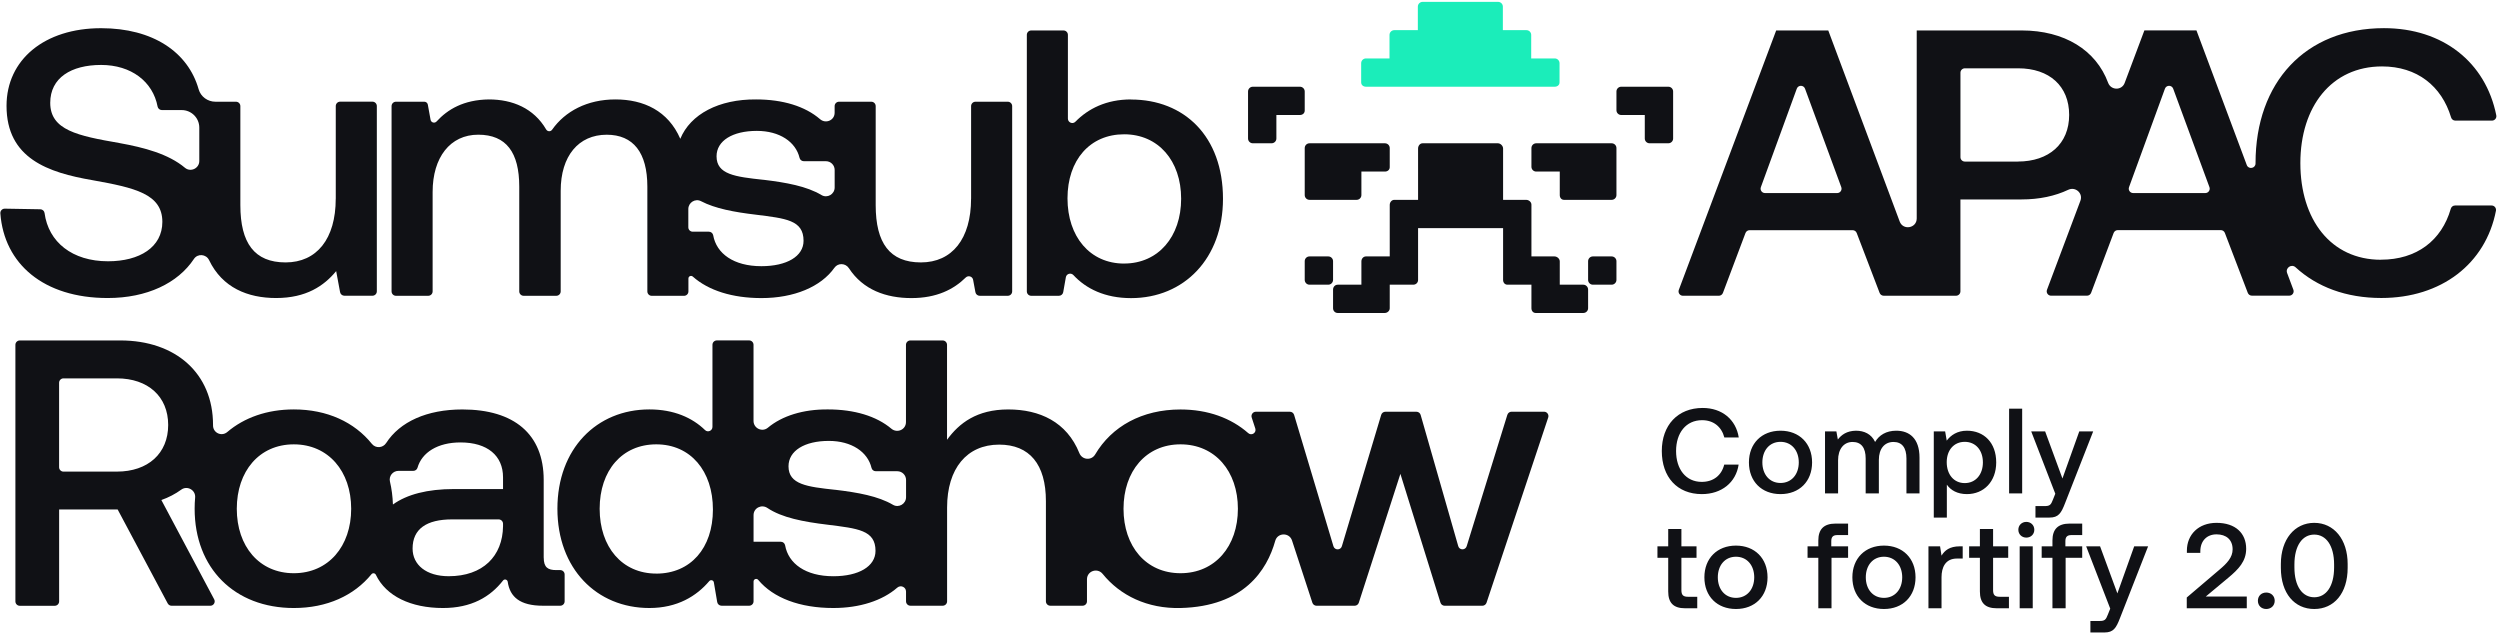
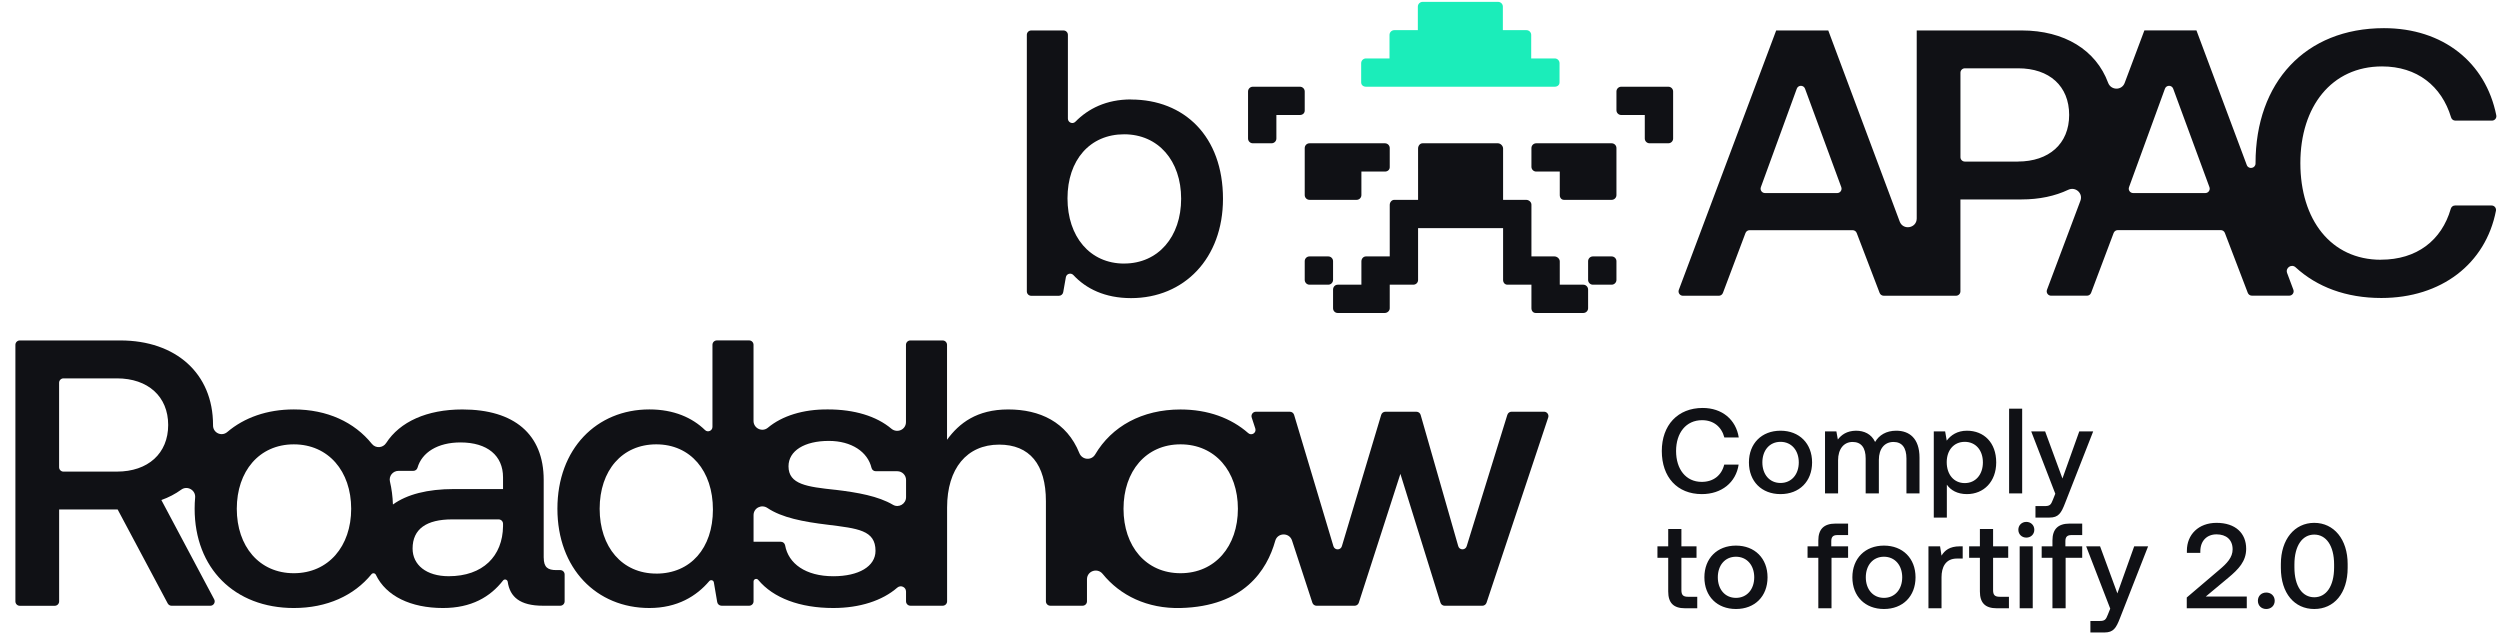
<svg xmlns="http://www.w3.org/2000/svg" width="631" height="160" viewBox="0 0 631 160" fill="none">
  <path d="M600.949 65.562C588.29 65.562 580.611 55.42 580.611 41.163C580.611 26.907 588.478 16.765 601.231 16.765C610.053 16.765 616.261 21.692 618.657 29.64C618.798 30.116 619.228 30.444 619.722 30.444H628.975C629.679 30.444 630.204 29.796 630.063 29.109C627.386 15.711 616.575 7.107 601.716 7.107C581.863 7.107 569.298 20.786 569.298 41.163V41.249C569.298 42.522 567.529 42.842 567.083 41.648L554.385 7.677H541.241L536.262 20.942C535.534 22.886 532.81 22.832 532.09 20.895C529.029 12.643 521.075 7.685 510.256 7.685H483.78V55.139C483.78 57.606 480.343 58.223 479.482 55.912L461.453 7.685H448.309L423.736 73.158C423.462 73.884 424.002 74.65 424.777 74.65H433.827C434.289 74.65 434.703 74.361 434.868 73.931L440.559 58.816C440.724 58.387 441.138 58.098 441.6 58.098H467.599C468.061 58.098 468.468 58.379 468.632 58.808L474.417 73.931C474.582 74.361 474.997 74.642 475.451 74.642H493.699C494.309 74.642 494.81 74.15 494.81 73.533V50.337H510.256C514.718 50.337 518.687 49.486 522.03 47.901C523.854 47.042 525.803 48.776 525.099 50.657L516.66 73.143C516.386 73.869 516.926 74.634 517.701 74.634H526.751C527.213 74.634 527.627 74.345 527.792 73.916L533.483 58.8C533.648 58.371 534.062 58.082 534.524 58.082H560.523C560.985 58.082 561.392 58.363 561.556 58.793L567.341 73.916C567.506 74.345 567.921 74.626 568.375 74.626H577.808C578.583 74.626 579.115 73.853 578.849 73.135L577.268 68.911C576.782 67.607 578.379 66.522 579.405 67.467C584.799 72.424 592.158 75.212 601.043 75.212C616.183 75.212 627.362 66.6 629.977 53.203C630.11 52.516 629.593 51.867 628.889 51.867H619.643C619.142 51.867 618.712 52.203 618.579 52.687C616.269 60.713 609.96 65.546 600.957 65.546L600.949 65.562ZM444.442 47.238L453.507 22.387C453.86 21.418 455.238 21.418 455.59 22.387L464.741 47.238C465.007 47.964 464.475 48.729 463.7 48.729H445.483C444.716 48.729 444.176 47.964 444.442 47.245V47.238ZM509.301 40.781H495.93C495.319 40.781 494.818 40.289 494.818 39.672V18.35C494.818 17.741 495.312 17.241 495.93 17.241H509.403C517.27 17.241 522.257 21.738 522.257 29.007C522.257 36.276 517.176 40.773 509.309 40.773L509.301 40.781ZM537.366 47.238L546.431 22.387C546.784 21.418 548.162 21.418 548.514 22.387L557.665 47.238C557.931 47.964 557.391 48.729 556.624 48.729H538.407C537.64 48.729 537.1 47.964 537.366 47.245V47.238Z" fill="#101115" />
  <path d="M285.461 25.097C279.214 25.097 274.658 27.44 271.425 30.727C270.736 31.429 269.538 30.922 269.538 29.938V8.795C269.538 8.187 269.045 7.687 268.427 7.687H260.285C259.674 7.687 259.173 8.179 259.173 8.795V73.55C259.173 74.159 259.667 74.659 260.285 74.659H267.26C267.8 74.659 268.262 74.276 268.356 73.746L269.022 69.982C269.178 69.077 270.305 68.757 270.932 69.436C274.11 72.871 278.909 75.245 285.469 75.245C298.895 75.245 308.681 65.197 308.681 50.183C308.681 34.396 298.895 25.121 285.469 25.121L285.461 25.097ZM283.731 66.524C275.096 66.524 269.436 59.731 269.436 50.066C269.436 40.4 275.096 33.896 283.731 33.896C292.366 33.896 298.12 40.595 298.12 50.159C298.12 59.723 292.366 66.516 283.731 66.516V66.524Z" fill="#101115" />
-   <path d="M245.098 50.158C245.098 60.3 240.299 66.234 232.439 66.234C224.579 66.234 221.025 61.354 221.025 51.79V26.783C221.025 26.174 220.532 25.674 219.914 25.674H211.772C211.161 25.674 210.66 26.166 210.66 26.783V28.461C210.66 30.366 208.421 31.327 206.981 30.077C203.2 26.814 197.571 25.096 190.839 25.096C181.46 25.018 174.266 28.813 171.706 35.035C168.645 27.969 162.46 25.096 155.329 25.096C148.197 25.096 142.615 28.094 139.351 32.74C138.975 33.278 138.176 33.239 137.848 32.669C134.724 27.314 129.346 25.096 123.388 25.096C116.985 25.182 112.961 27.634 110.19 30.663C109.696 31.202 108.796 30.944 108.671 30.218L107.982 26.4C107.904 25.979 107.536 25.674 107.105 25.674H99.942C99.332 25.674 98.831 26.166 98.831 26.783V73.549C98.831 74.158 99.324 74.658 99.942 74.658H108.084C108.694 74.658 109.195 74.166 109.195 73.549V48.441C109.195 39.735 113.611 33.997 120.703 33.997C127.796 33.997 131.06 38.494 131.06 47.105V73.549C131.06 74.158 131.554 74.658 132.172 74.658H140.408C141.018 74.658 141.519 74.166 141.519 73.549V48.159C141.519 39.36 146.028 34.005 153.129 34.005C159.846 34.005 163.392 38.502 163.392 47.113V73.557C163.392 74.166 163.885 74.666 164.504 74.666H172.645C173.256 74.666 173.757 74.174 173.757 73.557V70.301C173.757 69.724 174.43 69.427 174.861 69.809C178.822 73.331 184.866 75.236 192.193 75.236C200.397 75.236 207.192 72.409 210.613 67.576C211.514 66.304 213.416 66.39 214.269 67.701C217.823 73.159 223.648 75.236 230.051 75.236C236.455 75.236 240.73 73.018 243.743 70.052C244.378 69.427 245.458 69.755 245.614 70.629L246.194 73.752C246.288 74.275 246.75 74.658 247.282 74.658H254.359C254.97 74.658 255.471 74.166 255.471 73.549V26.783C255.471 26.174 254.977 25.674 254.359 25.674H246.217C245.607 25.674 245.106 26.166 245.106 26.783V50.166L245.098 50.158ZM192.177 67.186C185.155 67.186 180.834 63.985 180.012 59.394C179.918 58.863 179.464 58.481 178.924 58.481H174.845C174.234 58.481 173.733 57.989 173.733 57.372V52.758C173.733 51.111 175.487 50.018 176.943 50.783C180.513 52.649 185.343 53.539 190.729 54.179C198.307 55.139 202.816 55.522 202.816 60.776C202.816 64.696 198.597 67.186 192.169 67.186H192.177ZM192.655 45.38C185.554 44.615 180.857 44.037 180.857 39.446C180.857 35.527 184.889 33.036 191.027 33.036C196.78 33.036 200.851 35.808 201.814 39.86C201.932 40.352 202.378 40.688 202.887 40.688H208.453C209.682 40.688 210.668 41.679 210.668 42.897V47.324C210.668 49.034 208.797 50.111 207.333 49.229C203.63 47.004 198.424 46.059 192.663 45.372L192.655 45.38Z" fill="#101115" />
-   <path d="M84.739 50.159C84.739 60.301 79.94 66.234 72.081 66.234C64.221 66.234 60.667 61.355 60.667 51.791V26.784C60.667 26.174 60.173 25.675 59.555 25.675H54.38C52.423 25.675 50.67 24.41 50.137 22.536C47.476 13.144 38.59 7.117 25.532 7.117C11.238 7.109 1.648 15.049 1.648 26.721C1.648 40.017 12.201 43.562 23.325 45.474C33.972 47.387 40.978 48.918 40.978 55.999C40.978 62.409 35.224 65.946 27.263 65.946C18.236 65.946 12.216 61.097 11.245 53.758C11.175 53.227 10.713 52.829 10.173 52.821C8.13 52.79 3.417 52.704 1.209 52.665C0.552 52.657 0.035 53.212 0.09 53.867C1.037 66.594 10.995 75.221 27.176 75.221C37.095 75.221 44.892 71.473 48.947 65.36C49.887 63.939 52.032 64.119 52.768 65.649C56.118 72.629 62.545 75.221 69.693 75.221C77.271 75.221 81.78 72.16 84.849 68.428L85.835 73.737C85.929 74.26 86.391 74.643 86.923 74.643H94C94.611 74.643 95.112 74.151 95.112 73.534V26.768C95.112 26.159 94.619 25.659 94 25.659H85.859C85.248 25.659 84.747 26.151 84.747 26.768V50.151L84.739 50.159ZM30.136 36.098C19.583 34.279 12.678 32.842 12.678 25.956C12.678 19.64 17.954 16.392 25.532 16.392C33.11 16.392 38.59 20.592 39.78 26.908C39.874 27.416 40.344 27.783 40.861 27.783H45.863C48.313 27.783 50.302 29.766 50.302 32.21V40.634C50.302 42.5 48.11 43.546 46.677 42.344C42.497 38.838 36.359 37.23 30.136 36.106V36.098Z" fill="#101115" />
  <path d="M380.452 104.704L370.189 137.87C369.86 138.924 368.365 138.908 368.06 137.847L358.572 104.727C358.438 104.251 358 103.923 357.507 103.923H349.678C349.185 103.923 348.755 104.243 348.614 104.712L338.687 137.87C338.374 138.924 336.879 138.924 336.558 137.87L326.631 104.712C326.49 104.243 326.06 103.923 325.567 103.923H316.987C316.235 103.923 315.695 104.657 315.93 105.375L316.838 108.155C317.19 109.232 315.899 110.068 315.053 109.318C310.74 105.516 304.868 103.353 297.956 103.353C288.241 103.353 280.592 107.624 276.42 114.705C275.472 116.306 273.132 116.103 272.435 114.377C269.249 106.461 262.391 103.345 254.476 103.345C246.562 103.345 242.107 106.788 239.031 110.997V87.036C239.031 86.427 238.538 85.927 237.919 85.927H229.778C229.167 85.927 228.666 86.419 228.666 87.036V106.539C228.666 108.451 226.435 109.427 224.971 108.194C221.19 105.016 215.616 103.338 208.977 103.338C202.691 103.283 197.391 104.969 193.806 107.96C192.373 109.154 190.189 108.108 190.189 106.242V87.028C190.189 86.419 189.696 85.919 189.077 85.919H180.936C180.325 85.919 179.824 86.411 179.824 87.028V107.749C179.824 108.717 178.65 109.232 177.953 108.553C174.728 105.414 170.062 103.338 163.901 103.338C150.569 103.338 140.689 113.284 140.689 128.4C140.689 143.515 150.569 153.461 163.901 153.461C170.962 153.461 175.808 150.456 179.01 146.677C179.378 146.247 180.082 146.427 180.176 146.989L181.022 151.962C181.116 152.493 181.578 152.884 182.118 152.884H189.085C189.696 152.884 190.197 152.392 190.197 151.775V146.778C190.197 146.161 190.972 145.88 191.371 146.357C195.191 150.947 201.916 153.461 210.332 153.461C216.986 153.461 222.708 151.603 226.466 148.324C227.335 147.567 228.681 148.16 228.681 149.308V151.775C228.681 152.384 229.175 152.884 229.793 152.884H237.935C238.545 152.884 239.046 152.392 239.046 151.775V128.103C239.046 118.25 244.033 112.222 252.19 112.222C259.862 112.222 263.988 117.196 263.988 126.479V151.775C263.988 152.384 264.481 152.884 265.1 152.884H273.241C273.852 152.884 274.353 152.392 274.353 151.775V146.216C274.353 144.108 276.991 143.218 278.314 144.858C282.714 150.292 289.579 153.672 297.979 153.461C313.957 153.063 319.781 143.952 321.872 136.496C322.459 134.396 325.434 134.349 326.107 136.426L331.242 152.126C331.391 152.579 331.814 152.891 332.299 152.891H341.905C342.39 152.891 342.813 152.579 342.962 152.126L353.46 119.601L363.574 152.111C363.715 152.571 364.145 152.891 364.631 152.891H374.142C374.62 152.891 375.043 152.587 375.199 152.134L390.77 105.368C391.005 104.649 390.473 103.915 389.713 103.915H381.517C381.031 103.915 380.601 104.235 380.46 104.696L380.452 104.704ZM165.647 144.772C157.012 144.772 151.352 138.073 151.352 128.415C151.352 118.757 157.012 112.152 165.647 112.152C174.281 112.152 179.941 118.851 179.941 128.61C179.941 138.37 174.281 144.78 165.647 144.78V144.772ZM210.332 145.443C203.309 145.443 198.988 142.234 198.166 137.651C198.072 137.12 197.618 136.738 197.078 136.738H190.197V130.016C190.197 128.22 192.201 127.205 193.696 128.212C197.344 130.664 202.761 131.702 208.891 132.436C216.469 133.396 220.978 133.779 220.978 139.033C220.978 142.953 216.759 145.443 210.332 145.443ZM210.817 123.629C203.717 122.864 199.019 122.286 199.019 117.695C199.019 113.776 203.051 111.286 209.189 111.286C214.943 111.286 219.013 114.057 219.976 118.109C220.094 118.601 220.54 118.937 221.049 118.937H226.474C227.703 118.937 228.689 119.928 228.689 121.146V125.487C228.689 127.182 226.842 128.275 225.378 127.408C221.683 125.23 216.524 124.301 210.825 123.621L210.817 123.629ZM297.963 144.678C289.235 144.678 283.575 137.886 283.575 128.415C283.575 118.945 289.235 112.152 297.963 112.152C306.692 112.152 312.446 118.945 312.446 128.415C312.446 137.886 306.692 144.678 297.963 144.678Z" fill="#101115" />
  <path d="M137.229 140.752V121.14C137.229 109.561 129.745 103.347 116.703 103.347C107.731 103.347 100.928 106.462 97.468 111.818C96.638 113.098 94.822 113.223 93.859 112.029C89.46 106.556 82.586 103.339 74.163 103.339C67.415 103.339 61.653 105.4 57.371 109.038C55.93 110.264 53.762 109.265 53.77 107.375C53.77 107.336 53.77 107.297 53.77 107.258C53.77 94.251 44.368 85.928 30.363 85.928H4.998C4.388 85.928 3.887 86.42 3.887 87.037V151.792C3.887 152.401 4.38 152.901 4.998 152.901H13.813C14.424 152.901 14.925 152.409 14.925 151.792V128.596H29.697L42.332 152.307C42.528 152.666 42.904 152.893 43.311 152.893H53.081C53.919 152.893 54.451 152.003 54.059 151.269L40.727 126.207C42.559 125.559 44.25 124.677 45.753 123.584C47.257 122.491 49.417 123.685 49.253 125.575C49.167 126.496 49.127 127.441 49.127 128.401C49.127 143.422 59.203 153.463 74.163 153.463C82.524 153.463 89.358 150.324 93.765 144.929C94.071 144.554 94.666 144.64 94.869 145.078C97.445 150.465 103.7 153.463 111.81 153.463C118.965 153.463 123.717 150.683 126.974 146.514C127.334 146.053 128.062 146.272 128.148 146.842C128.696 150.644 131.201 152.885 137.041 152.885H141.402C142.012 152.885 142.513 152.393 142.513 151.776V144.999C142.513 144.39 142.02 143.891 141.402 143.891H140.4C138.286 143.891 137.237 143.219 137.237 140.737L137.229 140.752ZM29.502 119.04H16.029C15.418 119.04 14.917 118.548 14.917 117.931V96.609C14.917 96 15.41 95.5 16.029 95.5H29.502C37.369 95.5 42.45 100.091 42.45 107.266C42.45 114.441 37.369 119.032 29.502 119.032V119.04ZM74.155 144.679C65.426 144.679 59.766 137.887 59.766 128.416C59.766 118.946 65.426 112.154 74.155 112.154C82.884 112.154 88.638 118.946 88.638 128.416C88.638 137.887 82.884 144.679 74.155 144.679ZM126.966 132.812C126.872 140.37 121.885 145.437 113.251 145.437C107.591 145.437 104.138 142.564 104.138 138.457C104.138 133.483 107.684 131.094 114.112 131.094H125.854C126.465 131.094 126.966 131.586 126.966 132.203V132.82V132.812ZM126.966 123.435H114.589C107.88 123.435 102.706 124.786 99.175 127.339C99.104 125.309 98.854 123.373 98.423 121.546C98.095 120.164 99.151 118.845 100.584 118.845H104.318C104.804 118.845 105.242 118.532 105.375 118.064C106.479 114.199 110.464 111.669 116.225 111.669C123.036 111.669 126.966 115.019 126.966 120.468V123.435Z" fill="#101115" />
  <path d="M429.547 124.712C423.317 124.712 419.439 120.406 419.439 113.84C419.439 107.335 423.439 102.968 429.761 102.968C434.647 102.968 438.159 105.9 438.861 110.42H435.227C434.525 107.732 432.509 106.053 429.608 106.053C425.546 106.053 423.042 109.259 423.042 113.84C423.042 118.39 425.485 121.627 429.516 121.627C432.479 121.627 434.525 119.978 435.196 117.26H438.831C438.159 121.78 434.525 124.712 429.547 124.712ZM449.401 121.902C452.18 121.902 454.012 119.734 454.012 116.711C454.012 113.687 452.18 111.519 449.401 111.519C446.622 111.519 444.82 113.687 444.82 116.711C444.82 119.734 446.622 121.902 449.401 121.902ZM441.43 116.711C441.43 111.947 444.637 108.71 449.401 108.71C454.165 108.71 457.371 111.947 457.371 116.711C457.371 121.505 454.165 124.712 449.401 124.712C444.637 124.712 441.43 121.505 441.43 116.711ZM460.634 124.529V108.893H463.505L463.871 110.939C464.757 109.778 466.101 108.74 468.452 108.71C470.498 108.71 472.331 109.534 473.277 111.55C474.285 109.839 476.056 108.71 478.622 108.71C481.859 108.71 484.485 110.572 484.485 115.52V124.529H481.187V115.733C481.187 112.985 480.057 111.55 477.919 111.55C475.659 111.55 474.224 113.26 474.224 116.069V124.529H470.895V115.733C470.895 112.985 469.765 111.55 467.597 111.55C465.337 111.55 463.932 113.382 463.932 116.161V124.529H460.634ZM496.453 108.71C500.729 108.71 503.844 111.702 503.844 116.711C503.844 121.536 500.729 124.712 496.453 124.712C494.041 124.712 492.361 123.735 491.384 122.33V130.636H488.086V108.893H490.956L491.353 111.214C492.392 109.839 494.01 108.71 496.453 108.71ZM491.353 116.65C491.353 119.765 493.155 121.933 495.904 121.933C498.652 121.933 500.484 119.765 500.484 116.711C500.484 113.626 498.652 111.519 495.904 111.519C493.155 111.519 491.353 113.626 491.353 116.65ZM507.097 103.151H510.395V124.529H507.097V103.151ZM512.682 108.893H516.194L520.561 120.772L524.806 108.893H528.318L521.233 126.972C520.255 129.506 519.583 130.636 517.293 130.636H513.751V127.735H516.072C517.354 127.735 517.66 127.43 518.148 126.147L518.759 124.62L512.682 108.893ZM421.057 149.284V140.794H418.339V137.893H421.057V133.526H424.386V137.893H428.203V140.794H424.386V148.948C424.386 150.169 424.813 150.627 426.065 150.627H428.386V153.529H425.332C422.34 153.529 421.057 152.124 421.057 149.284ZM438.158 150.902C440.937 150.902 442.769 148.734 442.769 145.711C442.769 142.687 440.937 140.519 438.158 140.519C435.379 140.519 433.577 142.687 433.577 145.711C433.577 148.734 435.379 150.902 438.158 150.902ZM430.187 145.711C430.187 140.947 433.394 137.71 438.158 137.71C442.922 137.71 446.128 140.947 446.128 145.711C446.128 150.505 442.922 153.712 438.158 153.712C433.394 153.712 430.187 150.505 430.187 145.711ZM456.227 137.893H458.945V136.427C458.945 133.617 460.289 132.151 463.312 132.151H466.458V135.053H463.74C462.671 135.053 462.213 135.511 462.213 136.58V137.893H466.458V140.794H462.274V153.529H458.945V140.794H456.227V137.893ZM475.509 150.902C478.288 150.902 480.12 148.734 480.12 145.711C480.12 142.687 478.288 140.519 475.509 140.519C472.73 140.519 470.928 142.687 470.928 145.711C470.928 148.734 472.73 150.902 475.509 150.902ZM467.538 145.711C467.538 140.947 470.745 137.71 475.509 137.71C480.273 137.71 483.48 140.947 483.48 145.711C483.48 150.505 480.273 153.712 475.509 153.712C470.745 153.712 467.538 150.505 467.538 145.711ZM486.742 137.893H489.674L490.041 140.244C490.835 138.931 492.087 137.893 494.652 137.893H495.385V140.977H493.919C490.987 140.977 490.041 143.268 490.041 145.68V153.529H486.742V137.893ZM499.726 149.284V140.794H497.008V137.893H499.726V133.526H503.055V137.893H506.872V140.794H503.055V148.948C503.055 150.169 503.483 150.627 504.735 150.627H507.056V153.529H504.002C501.009 153.529 499.726 152.124 499.726 149.284ZM509.765 137.893H513.063V153.529H509.765V137.893ZM509.429 133.709C509.429 132.548 510.314 131.724 511.444 131.724C512.574 131.724 513.46 132.548 513.46 133.709C513.46 134.869 512.574 135.694 511.444 135.694C510.314 135.694 509.429 134.869 509.429 133.709ZM515.319 137.893H518.037V136.427C518.037 133.617 519.38 132.151 522.404 132.151H525.549V135.053H522.831C521.762 135.053 521.304 135.511 521.304 136.58V137.893H525.549V140.794H521.365V153.529H518.037V140.794H515.319V137.893ZM526.547 137.893H530.059L534.426 149.772L538.671 137.893H542.183L535.098 155.972C534.121 158.506 533.449 159.636 531.158 159.636H527.616V156.735H529.937C531.219 156.735 531.525 156.43 532.013 155.147L532.624 153.62L526.547 137.893ZM560.154 143.817C562.078 142.199 563.514 140.702 563.514 138.656C563.514 136.213 561.895 134.869 559.452 134.869C557.009 134.869 555.36 136.519 555.36 139.175V139.542H551.97V138.992C551.97 134.93 554.902 131.968 559.452 131.968C564.247 131.968 566.934 134.595 566.934 138.504C566.934 141.68 565.01 143.665 562.414 145.833L556.734 150.566H567.087V153.529H551.939V150.811L560.154 143.817ZM569.892 151.635C569.892 150.414 570.778 149.559 572 149.559C573.221 149.559 574.137 150.414 574.137 151.635C574.137 152.857 573.221 153.712 572 153.712C570.778 153.712 569.892 152.857 569.892 151.635ZM575.69 142.351C575.69 136.152 579.14 131.968 584.118 131.968C589.096 131.968 592.547 136.152 592.547 142.351V143.329C592.547 149.772 589.096 153.712 584.118 153.712C579.14 153.712 575.69 149.772 575.69 143.329V142.351ZM579.11 143.206C579.11 148.001 581.125 150.75 584.118 150.75C587.111 150.75 589.127 148.001 589.127 143.206V142.474C589.127 137.71 587.111 134.93 584.118 134.93C581.125 134.93 579.11 137.71 579.11 142.474V143.206Z" fill="#101115" />
  <path fill-rule="evenodd" clip-rule="evenodd" d="M329.312 49.238C329.312 49.903 329.852 50.442 330.519 50.442H342.41C343.076 50.442 343.617 49.903 343.617 49.238V43.303H349.562C350.229 43.303 350.77 42.859 350.77 42.194V37.37C350.77 36.705 350.229 36.166 349.562 36.166H330.519C329.852 36.166 329.312 36.705 329.312 37.37V49.238ZM329.311 23.092C329.311 22.428 328.771 21.889 328.104 21.889L316.213 21.889C315.547 21.889 315.006 22.428 315.006 23.092V34.961C315.006 35.625 315.547 36.164 316.213 36.164L320.944 36.164C321.611 36.164 322.159 35.626 322.159 34.961V29.026H328.104C328.771 29.026 329.311 28.576 329.311 27.911V23.092ZM336.464 65.924C336.464 65.259 335.922 64.72 335.255 64.72L330.514 64.72C329.847 64.72 329.312 65.259 329.312 65.924V70.637C329.312 71.302 329.847 71.858 330.514 71.858L335.255 71.857C335.922 71.857 336.464 71.302 336.464 70.637V65.924ZM421.089 21.889L409.198 21.889C408.531 21.889 407.991 22.428 407.991 23.092V27.822C407.991 28.487 408.531 29.026 409.198 29.026H415.144V34.961C415.144 35.626 415.684 36.164 416.351 36.164L421.089 36.164C421.755 36.164 422.296 35.626 422.296 34.961V23.092C422.296 22.428 421.755 21.889 421.089 21.889ZM406.784 36.166H387.74C387.073 36.166 386.533 36.705 386.533 37.37V42.099C386.533 42.764 387.073 43.303 387.74 43.303H393.685V49.238C393.685 49.903 394.093 50.442 394.759 50.442H406.784C407.45 50.442 407.991 49.903 407.991 49.238V37.37C407.991 36.705 407.45 36.166 406.784 36.166ZM399.631 71.858H393.685V65.965C393.685 65.3 393.012 64.719 392.345 64.719H386.533V51.647C386.533 50.982 385.872 50.443 385.205 50.443H379.38V37.481C379.38 36.816 378.732 36.164 378.065 36.164H359.059C358.392 36.164 357.922 36.816 357.922 37.481V50.442H351.919C351.252 50.442 350.77 51.058 350.77 51.723V64.719H344.779C344.112 64.719 343.617 65.3 343.617 65.965V71.858H337.639C336.972 71.858 336.464 72.421 336.464 73.086V77.799C336.464 78.464 336.972 78.996 337.639 78.996H349.505C350.171 78.996 350.77 78.464 350.77 77.799V71.858H356.715C357.381 71.858 357.922 71.343 357.922 70.678V57.58H379.38V70.654C379.38 71.319 379.813 71.858 380.479 71.858H386.533V77.792C386.533 78.457 386.953 78.996 387.619 78.996H399.631C400.297 78.996 400.838 78.457 400.838 77.792V73.086C400.838 72.421 400.297 71.858 399.631 71.858ZM406.771 64.72H402.045C401.379 64.72 400.838 65.259 400.838 65.924V70.653C400.838 71.317 401.379 71.858 402.045 71.858H406.771C407.438 71.858 407.991 71.317 407.991 70.653V65.924C407.991 65.259 407.438 64.72 406.771 64.72Z" fill="#101115" />
  <path fill-rule="evenodd" clip-rule="evenodd" d="M344.766 21.887H392.42C393.087 21.887 393.627 21.462 393.627 20.797V15.953C393.627 15.288 393.087 14.749 392.42 14.749H386.475V8.815C386.475 8.149 385.934 7.61 385.268 7.61L379.322 7.61V1.676C379.322 1.01 378.782 0.471 378.115 0.471L359.071 0.471C358.405 0.471 357.864 1.01 357.864 1.675V7.61H351.919C351.252 7.61 350.712 8.149 350.712 8.815V14.749H344.766C344.1 14.749 343.559 15.288 343.559 15.953V20.797C343.559 21.462 344.1 21.887 344.766 21.887Z" fill="#1BEDBA" />
</svg>